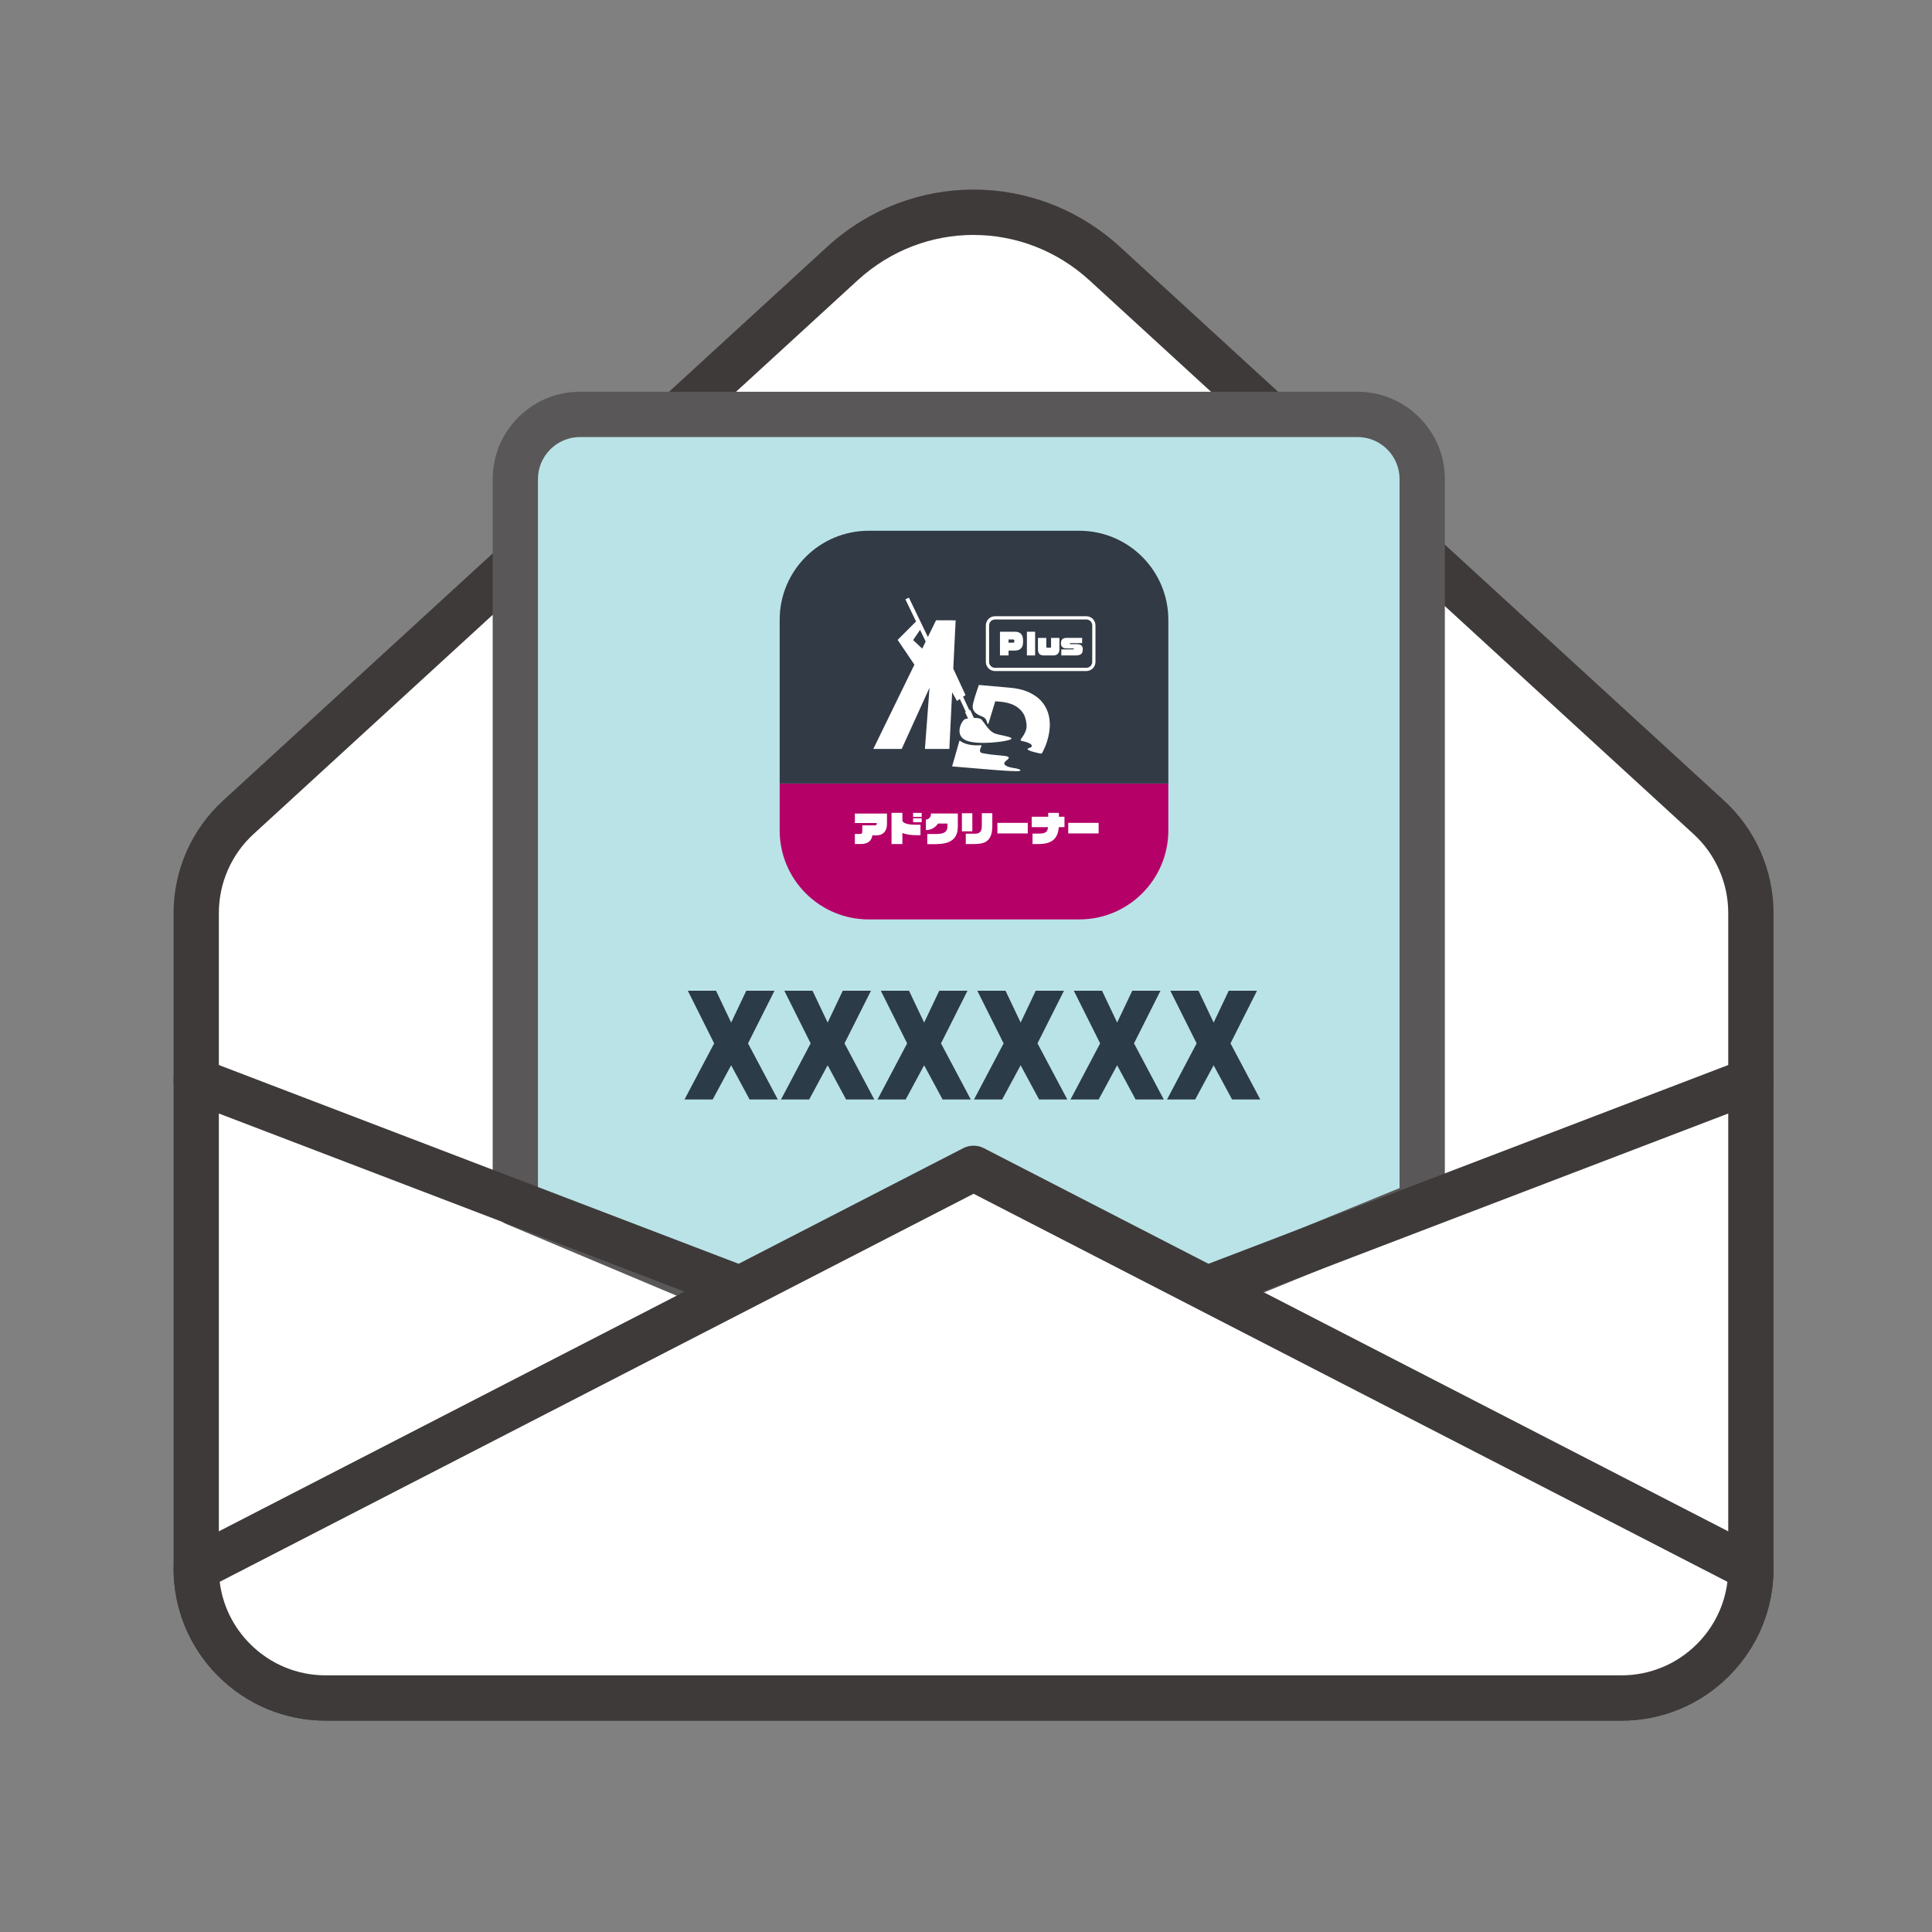
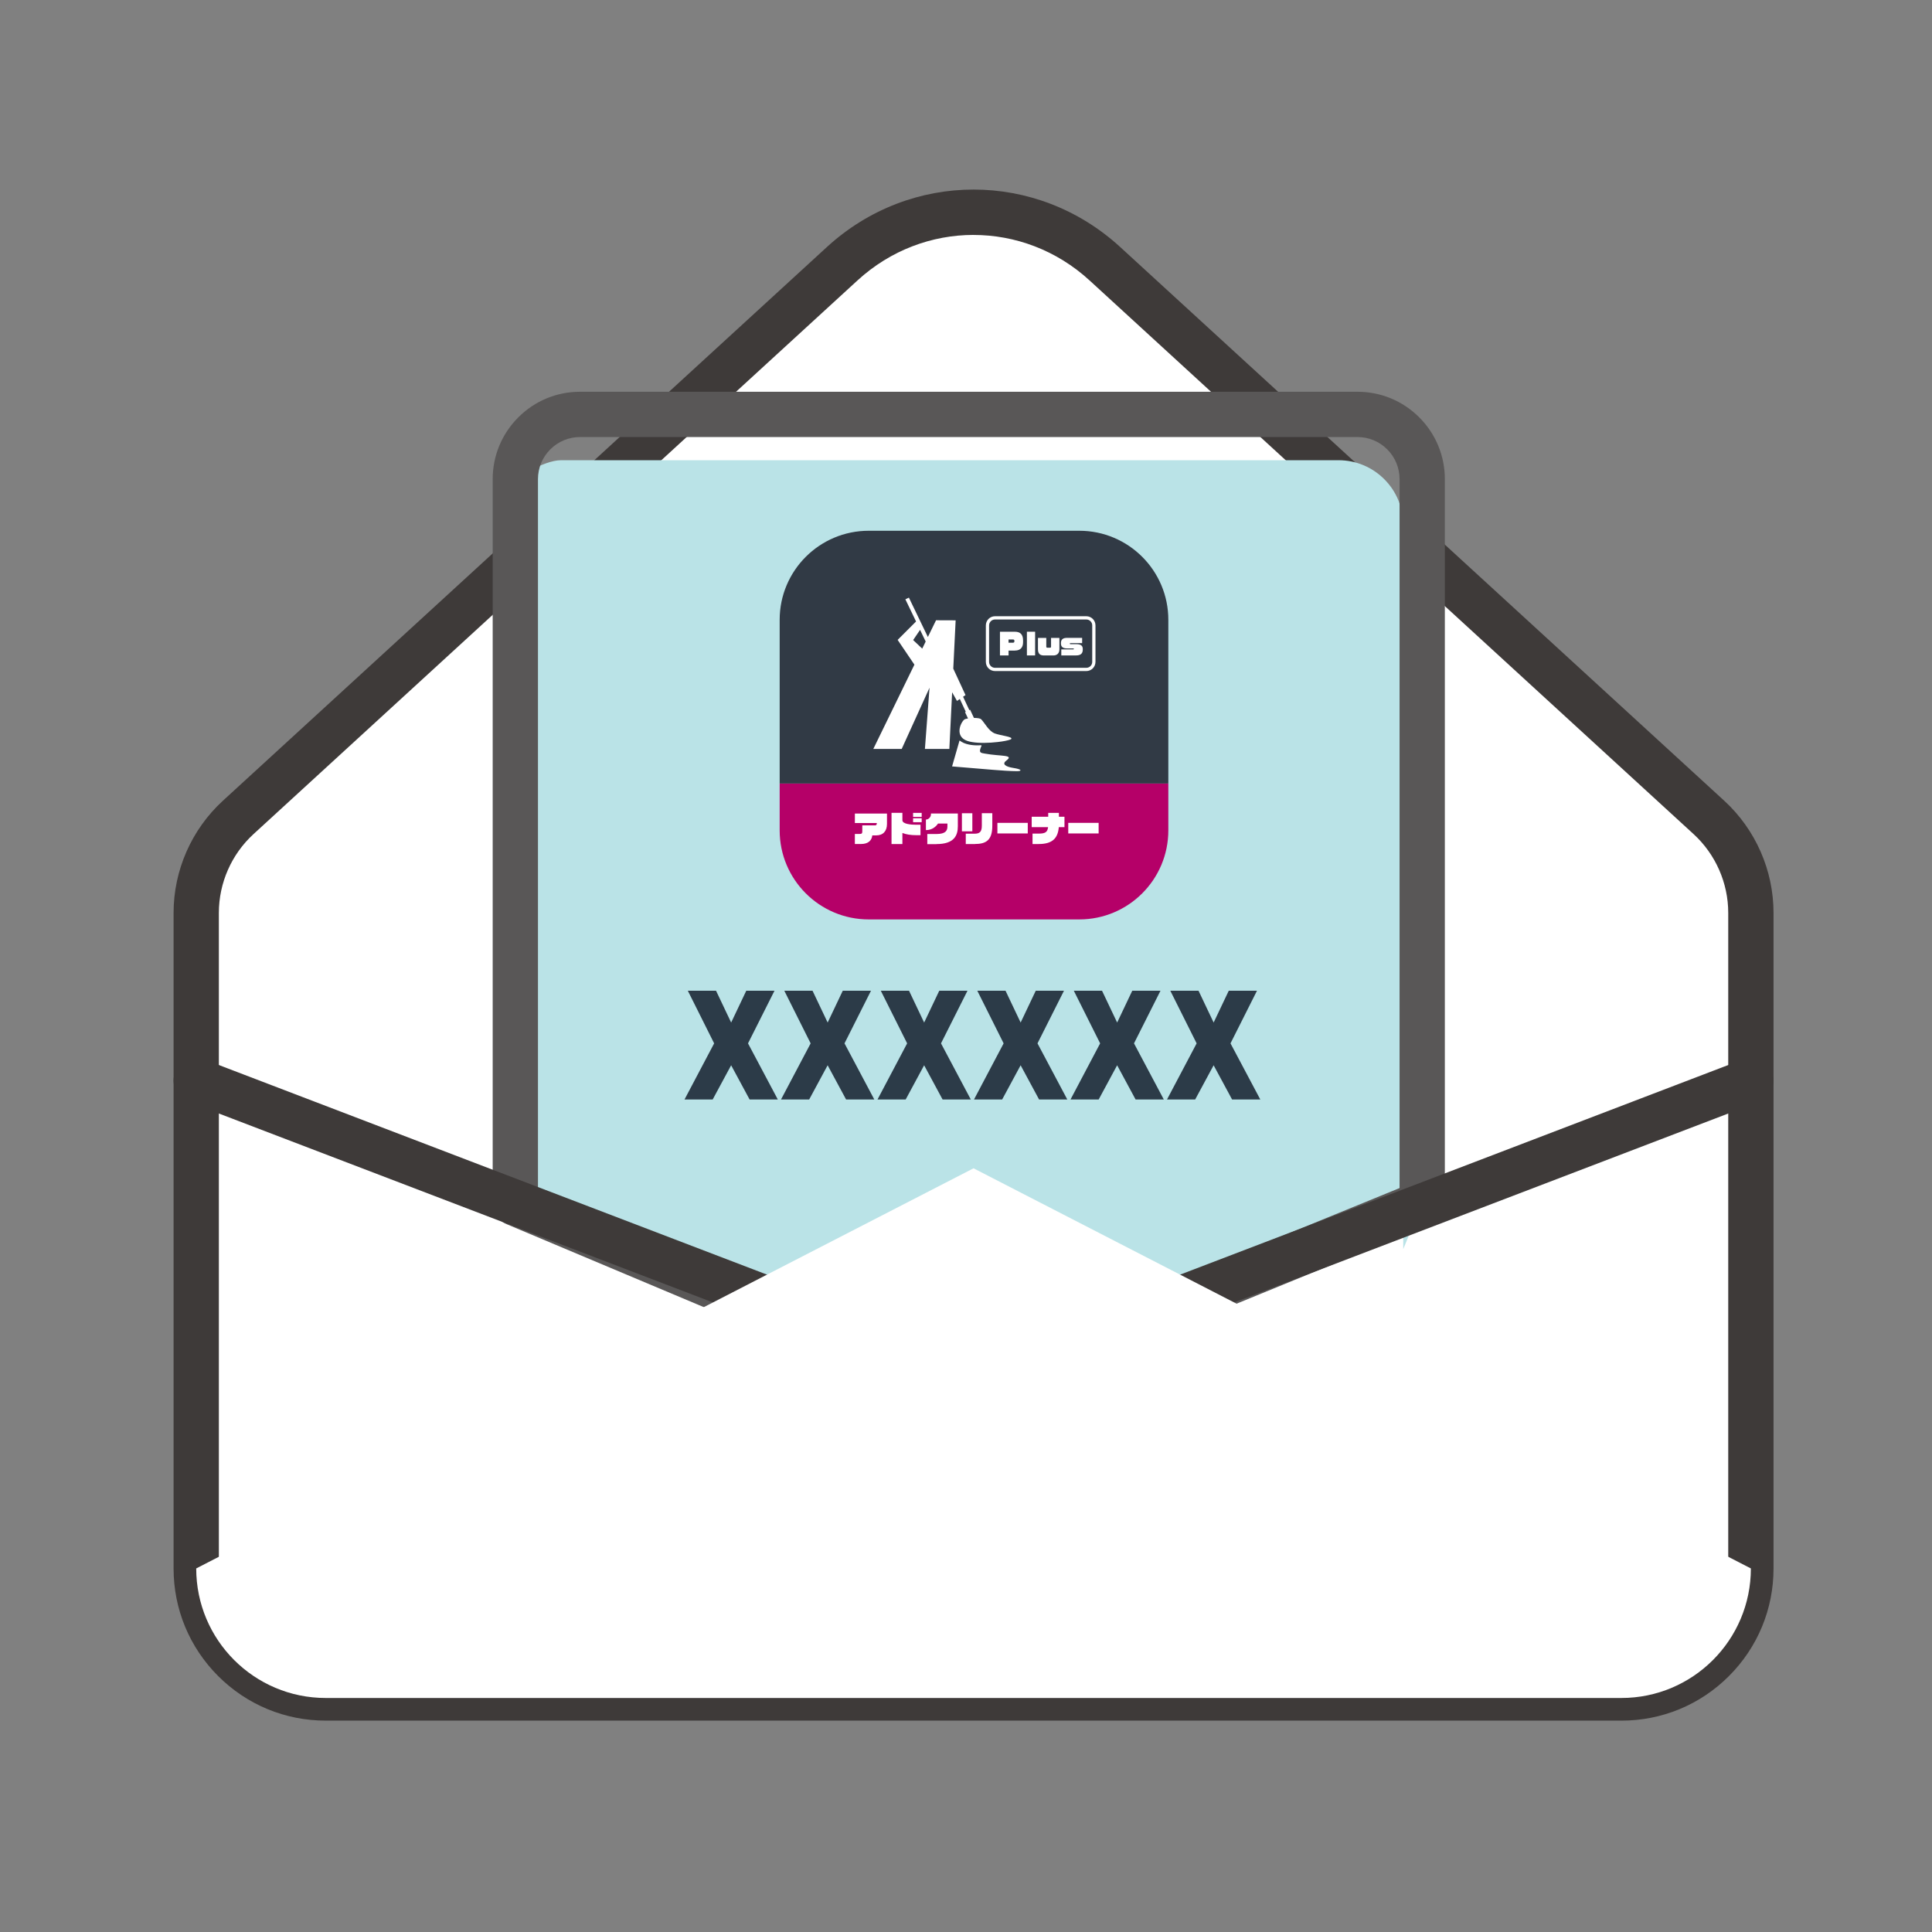
<svg xmlns="http://www.w3.org/2000/svg" id="d" width="128" height="128" viewBox="0 0 128 128">
  <rect x="0" y="0" width="128" height="128" fill="#808080" stroke="none" />
  <path d="M107.417,112.496H21.583c-2.37,0-4.516-.961-6.069-2.514s-2.514-3.699-2.514-6.069v-43.433c0-2.406,1.01-4.701,2.783-6.327L55.8,17.471c4.922-4.512,12.478-4.512,17.4,0l40.017,36.682c1.774,1.626,2.783,3.921,2.783,6.327v43.433c0,2.37-.961,4.516-2.514,6.069-1.553,1.553-3.699,2.514-6.069,2.514Z" fill="#fff" />
  <path d="M107.417,113.996H21.583c-2.692,0-5.225-1.049-7.13-2.953-1.904-1.905-2.953-4.438-2.953-7.13v-43.432c0-2.819,1.191-5.528,3.27-7.433L54.786,16.365c5.537-5.075,13.891-5.075,19.428,0l40.017,36.682c2.078,1.905,3.27,4.615,3.27,7.434v43.432c0,2.693-1.049,5.225-2.953,7.13-1.905,1.905-4.438,2.954-7.13,2.954ZM64.5,15.564c-2.748,0-5.495,1.004-7.687,3.013L16.797,55.259c-1.46,1.338-2.297,3.241-2.297,5.222v43.432c0,1.892.736,3.671,2.074,5.009,1.339,1.338,3.117,2.075,5.009,2.075h85.834c1.892,0,3.67-.737,5.009-2.075,1.338-1.337,2.074-3.117,2.074-5.008v-43.432c0-1.98-.837-3.884-2.297-5.222l-40.017-36.681c-2.19-2.008-4.939-3.013-7.687-3.013Z" fill="#3e3a39" />
-   <path d="M94.225,79.719l-30.46,12.466-29.623-12.466v-19.049s0-28.923,0-28.923c0-1.185.48-2.258,1.257-3.035s1.85-1.257,3.035-1.257h25.75s25.75,0,25.75,0c1.185,0,2.258.48,3.035,1.257s1.257,1.85,1.257,3.035v28.923s0,19.049,0,19.049Z" fill="#bae3e7" />
+   <path d="M94.225,79.719l-30.46,12.466-29.623-12.466v-19.049s0-28.923,0-28.923s1.85-1.257,3.035-1.257h25.75s25.75,0,25.75,0c1.185,0,2.258.48,3.035,1.257s1.257,1.85,1.257,3.035v28.923s0,19.049,0,19.049Z" fill="#bae3e7" />
  <path d="M63.765,93.685c-.198,0-.396-.039-.582-.118l-29.623-12.465c-.556-.234-.918-.779-.918-1.383V31.746c0-1.546.603-3,1.696-4.095,1.094-1.094,2.548-1.696,4.096-1.696h51.5c1.547,0,3.001.603,4.095,1.696,1.094,1.095,1.696,2.549,1.696,4.095v47.973c0,.609-.368,1.158-.932,1.388l-30.46,12.466c-.183.075-.375.112-.568.112ZM35.642,78.723l28.131,11.838,28.952-11.849V31.746c0-.746-.29-1.447-.817-1.974-.527-.527-1.229-.817-1.974-.817h-51.5c-.746,0-1.447.291-1.975.817-.527.527-.817,1.229-.817,1.974v46.977ZM94.225,79.719h.01-.01Z" fill="#595757" />
  <path d="M64.5,92.787c-.182,0-.363-.033-.536-.099l-51.5-19.694c-.773-.296-1.161-1.163-.865-1.937.296-.775,1.165-1.16,1.938-.865l50.964,19.489,50.964-19.489c.773-.295,1.641.09,1.938.865.296.773-.092,1.641-.865,1.937l-51.5,19.694c-.173.066-.354.099-.536.099Z" fill="#3e3a39" />
  <path d="M107.417,112.496H21.583c-2.37,0-4.516-.961-6.069-2.514-1.553-1.553-2.514-3.699-2.514-6.069l51.5-26.51,51.5,26.51c0,2.37-.961,4.516-2.514,6.069-1.553,1.553-3.699,2.514-6.069,2.514Z" fill="#fff" />
-   <path d="M107.417,113.996H21.583c-2.692,0-5.225-1.049-7.13-2.953-1.904-1.905-2.953-4.438-2.953-7.13,0-.562.314-1.077.813-1.333l51.5-26.509c.432-.222.941-.222,1.373,0l51.5,26.509c.499.257.813.771.813,1.333,0,2.693-1.049,5.225-2.953,7.13-1.905,1.905-4.438,2.954-7.13,2.954ZM14.555,104.799c.193,1.556.894,2.995,2.02,4.122,1.339,1.338,3.117,2.075,5.009,2.075h85.834c1.892,0,3.67-.737,5.009-2.075,1.126-1.126,1.826-2.565,2.02-4.122l-49.945-25.709-49.945,25.709Z" fill="#3e3a39" />
  <path d="M45.351,72.844l1.963-3.718-1.745-3.489h1.87l1.002,2.11,1.002-2.11h1.87l-1.755,3.489,1.974,3.718h-1.869l-1.223-2.267-1.223,2.267h-1.869Z" fill="#2c3b48" />
  <path d="M51.744,72.844l1.963-3.718-1.745-3.489h1.87l1.002,2.11,1.002-2.11h1.87l-1.755,3.489,1.974,3.718h-1.869l-1.223-2.267-1.223,2.267h-1.869Z" fill="#2c3b48" />
  <path d="M58.137,72.844l1.963-3.718-1.745-3.489h1.87l1.002,2.11,1.002-2.11h1.87l-1.755,3.489,1.974,3.718h-1.869l-1.223-2.267-1.223,2.267h-1.869Z" fill="#2c3b48" />
  <path d="M64.53,72.844l1.963-3.718-1.745-3.489h1.87l1.002,2.11,1.002-2.11h1.87l-1.755,3.489,1.974,3.718h-1.869l-1.223-2.267-1.223,2.267h-1.869Z" fill="#2c3b48" />
  <path d="M70.924,72.844l1.963-3.718-1.745-3.489h1.87l1.002,2.11,1.002-2.11h1.87l-1.755,3.489,1.974,3.718h-1.869l-1.223-2.267-1.223,2.267h-1.869Z" fill="#2c3b48" />
  <path d="M77.317,72.844l1.963-3.718-1.745-3.489h1.87l1.002,2.11,1.002-2.11h1.87l-1.755,3.489,1.974,3.718h-1.869l-1.223-2.267-1.223,2.267h-1.869Z" fill="#2c3b48" />
  <path d="M77.405,51.911h-25.75v3.102c0,3.259,2.642,5.901,5.901,5.901h13.948c3.259,0,5.901-2.642,5.901-5.901v-3.102Z" fill="#b50068" />
  <path d="M71.504,35.164h-13.948c-3.259,0-5.901,2.642-5.901,5.901v10.846h25.75v-10.846c0-3.259-2.642-5.901-5.901-5.901Z" fill="#313a45" />
  <path d="M65.916,48.595c-.41-.148-.677-.706-.908-.937-.067-.067-.238-.091-.482-.095l-.253-.539-.052.024-.415-.887.162-.11-.811-1.752.157-3.2-1.299-.005-.541,1.109-1.257-2.608-.234.11.708,1.469-1.218,1.218h.002l-.002.005,1.109,1.638-2.723,5.584h1.881l1.843-4.056-.305,4.056h1.619l.184-3.753.322.572.188-.129.396.851-.05.024.196.415c-.098.017-.205.036-.255.081-.267.236-.625,1.125.215,1.409.014.005.029.01.045.014.033.01.069.019.105.029.212.05.467.076.734.083.079.002.16.002.241.002.298-.002.601-.024.87-.055.098-.01.191-.024.279-.036.343-.052.594-.119.632-.169.114-.148-.672-.215-1.085-.362h.002ZM60.499,42.405l.458-.675.372.773-.229.47-.601-.567Z" fill="#fff" />
  <path d="M67.129,50.877c-.529-.084-.763-.262-.453-.491.532-.396-.36-.265-1.426-.458-.253-.045-.41-.045-.274-.393.069-.179.114-.165-.136-.155-.372.014-.93-.043-1.268-.322l-.494,1.719,2.728.227c.525.043,1.152.088,1.578.088.324,0,.35-.122-.253-.215h-.002Z" fill="#fff" />
-   <path d="M69.494,47.439c-.071-.327-.212-.625-.424-.894-.119-.153-.265-.288-.434-.41-.129-.093-.274-.176-.431-.253-.365-.172-.806-.281-1.321-.322l-2.031-.181s-.21.61-.272.818c-.181.608-.165.699-.064.892.062.119.188.241.61.408.217.083.274.381.274.381.043.191.088.05.105,0l.432-1.416.243.019c.527.043.928.165,1.202.362.005.002.01.007.014.01.277.203.451.439.527.703.074.265.131.541.052.806-.153.505-.541.684-.25.737.663.124.792.367.458.46-.317.088.145.238.629.341.238.05.191.064.319-.188.181-.358.319-.78.389-1.245.052-.36.043-.703-.029-1.03l.002.002Z" fill="#fff" />
  <path d="M58.041,55.347h-.248c-.041.348-.284.57-.744.57h-.412v-.665h.308c.157,0,.184-.043.184-.172v-.398h.856c.048,0,.103-.036.103-.105v-.05h-1.45v-.627h2.127v.691c0,.477-.262.756-.72.756h-.002Z" fill="#fff" />
  <path d="M60.692,55.333c-.346,0-.656-.048-.906-.145v.732h-.72v-2.067h.72v.489c0,.257.579.3.906.3h.293v.691h-.293ZM60.494,54.122v-.267h.57v.267h-.57ZM60.494,54.475v-.265h.57v.265h-.57Z" fill="#fff" />
  <path d="M62.044,55.927h-.608v-.672h.613c.603,0,.72-.229.72-.501v-.193h-.622c-.124.188-.377.436-.803.436v-.699c.181,0,.334-.172.334-.348v-.052h1.781v.851c0,.601-.241,1.173-1.414,1.173v.005Z" fill="#fff" />
  <path d="M63.729,55.078v-1.199h.691v1.199h-.691ZM64.588,55.919h-.603v-.684h.582c.346,0,.482-.133.482-.534v-.825h.694v.837c0,.954-.417,1.204-1.154,1.204v.002Z" fill="#fff" />
  <path d="M66.08,55.218v-.701h2.012v.701h-2.012Z" fill="#fff" />
  <path d="M70.148,54.801c-.057.703-.391,1.118-1.33,1.118h-.41v-.691h.417c.429,0,.575-.1.613-.427h-1.085v-.691h1.094v-.255h.708v.255h.369v.691h-.377Z" fill="#fff" />
  <path d="M70.775,55.218v-.701h2.012v.701h-2.012Z" fill="#fff" />
  <path d="M71.972,41.042c.217,0,.391.176.391.391v2.42c0,.217-.176.391-.391.391h-6.051c-.217,0-.391-.176-.391-.391v-2.42c0-.217.176-.391.391-.391h6.051ZM71.972,40.827h-6.051c-.334,0-.606.272-.606.606v2.42c0,.334.272.606.606.606h6.051c.334,0,.606-.272.606-.606v-2.42c0-.334-.272-.606-.606-.606Z" fill="#fff" />
  <path d="M67.244,43.102h-.424v.322h-.57v-1.569h.999c.317,0,.532.155.532.57v.124c0,.329-.162.551-.536.551v.002ZM67.206,42.472c0-.095-.031-.105-.115-.105h-.272v.215h.272c.084,0,.115-.024.115-.093v-.017Z" fill="#fff" />
  <path d="M68.035,43.424v-1.571h.544v1.571h-.544Z" fill="#fff" />
  <path d="M69.788,43.426h-.622c-.253,0-.398-.107-.398-.41v-.751h.551v.572c0,.045.021.076.064.076h.188c.041,0,.064-.017.064-.076v-.572h.553v.751c0,.262-.148.41-.401.41Z" fill="#fff" />
  <path d="M71.299,43.424h-.985v-.398h.782c.045,0,.052-.01.052-.029v-.005c0-.021-.014-.033-.052-.033h-.401c-.281,0-.405-.105-.405-.334v-.024c0-.26.165-.341.405-.341h.999v.348h-.763c-.041,0-.055.012-.055.033v.005c0,.019.014.031.055.031h.37c.286,0,.436.083.436.327v.026c0,.231-.102.393-.436.393h-.002Z" fill="#fff" />
</svg>